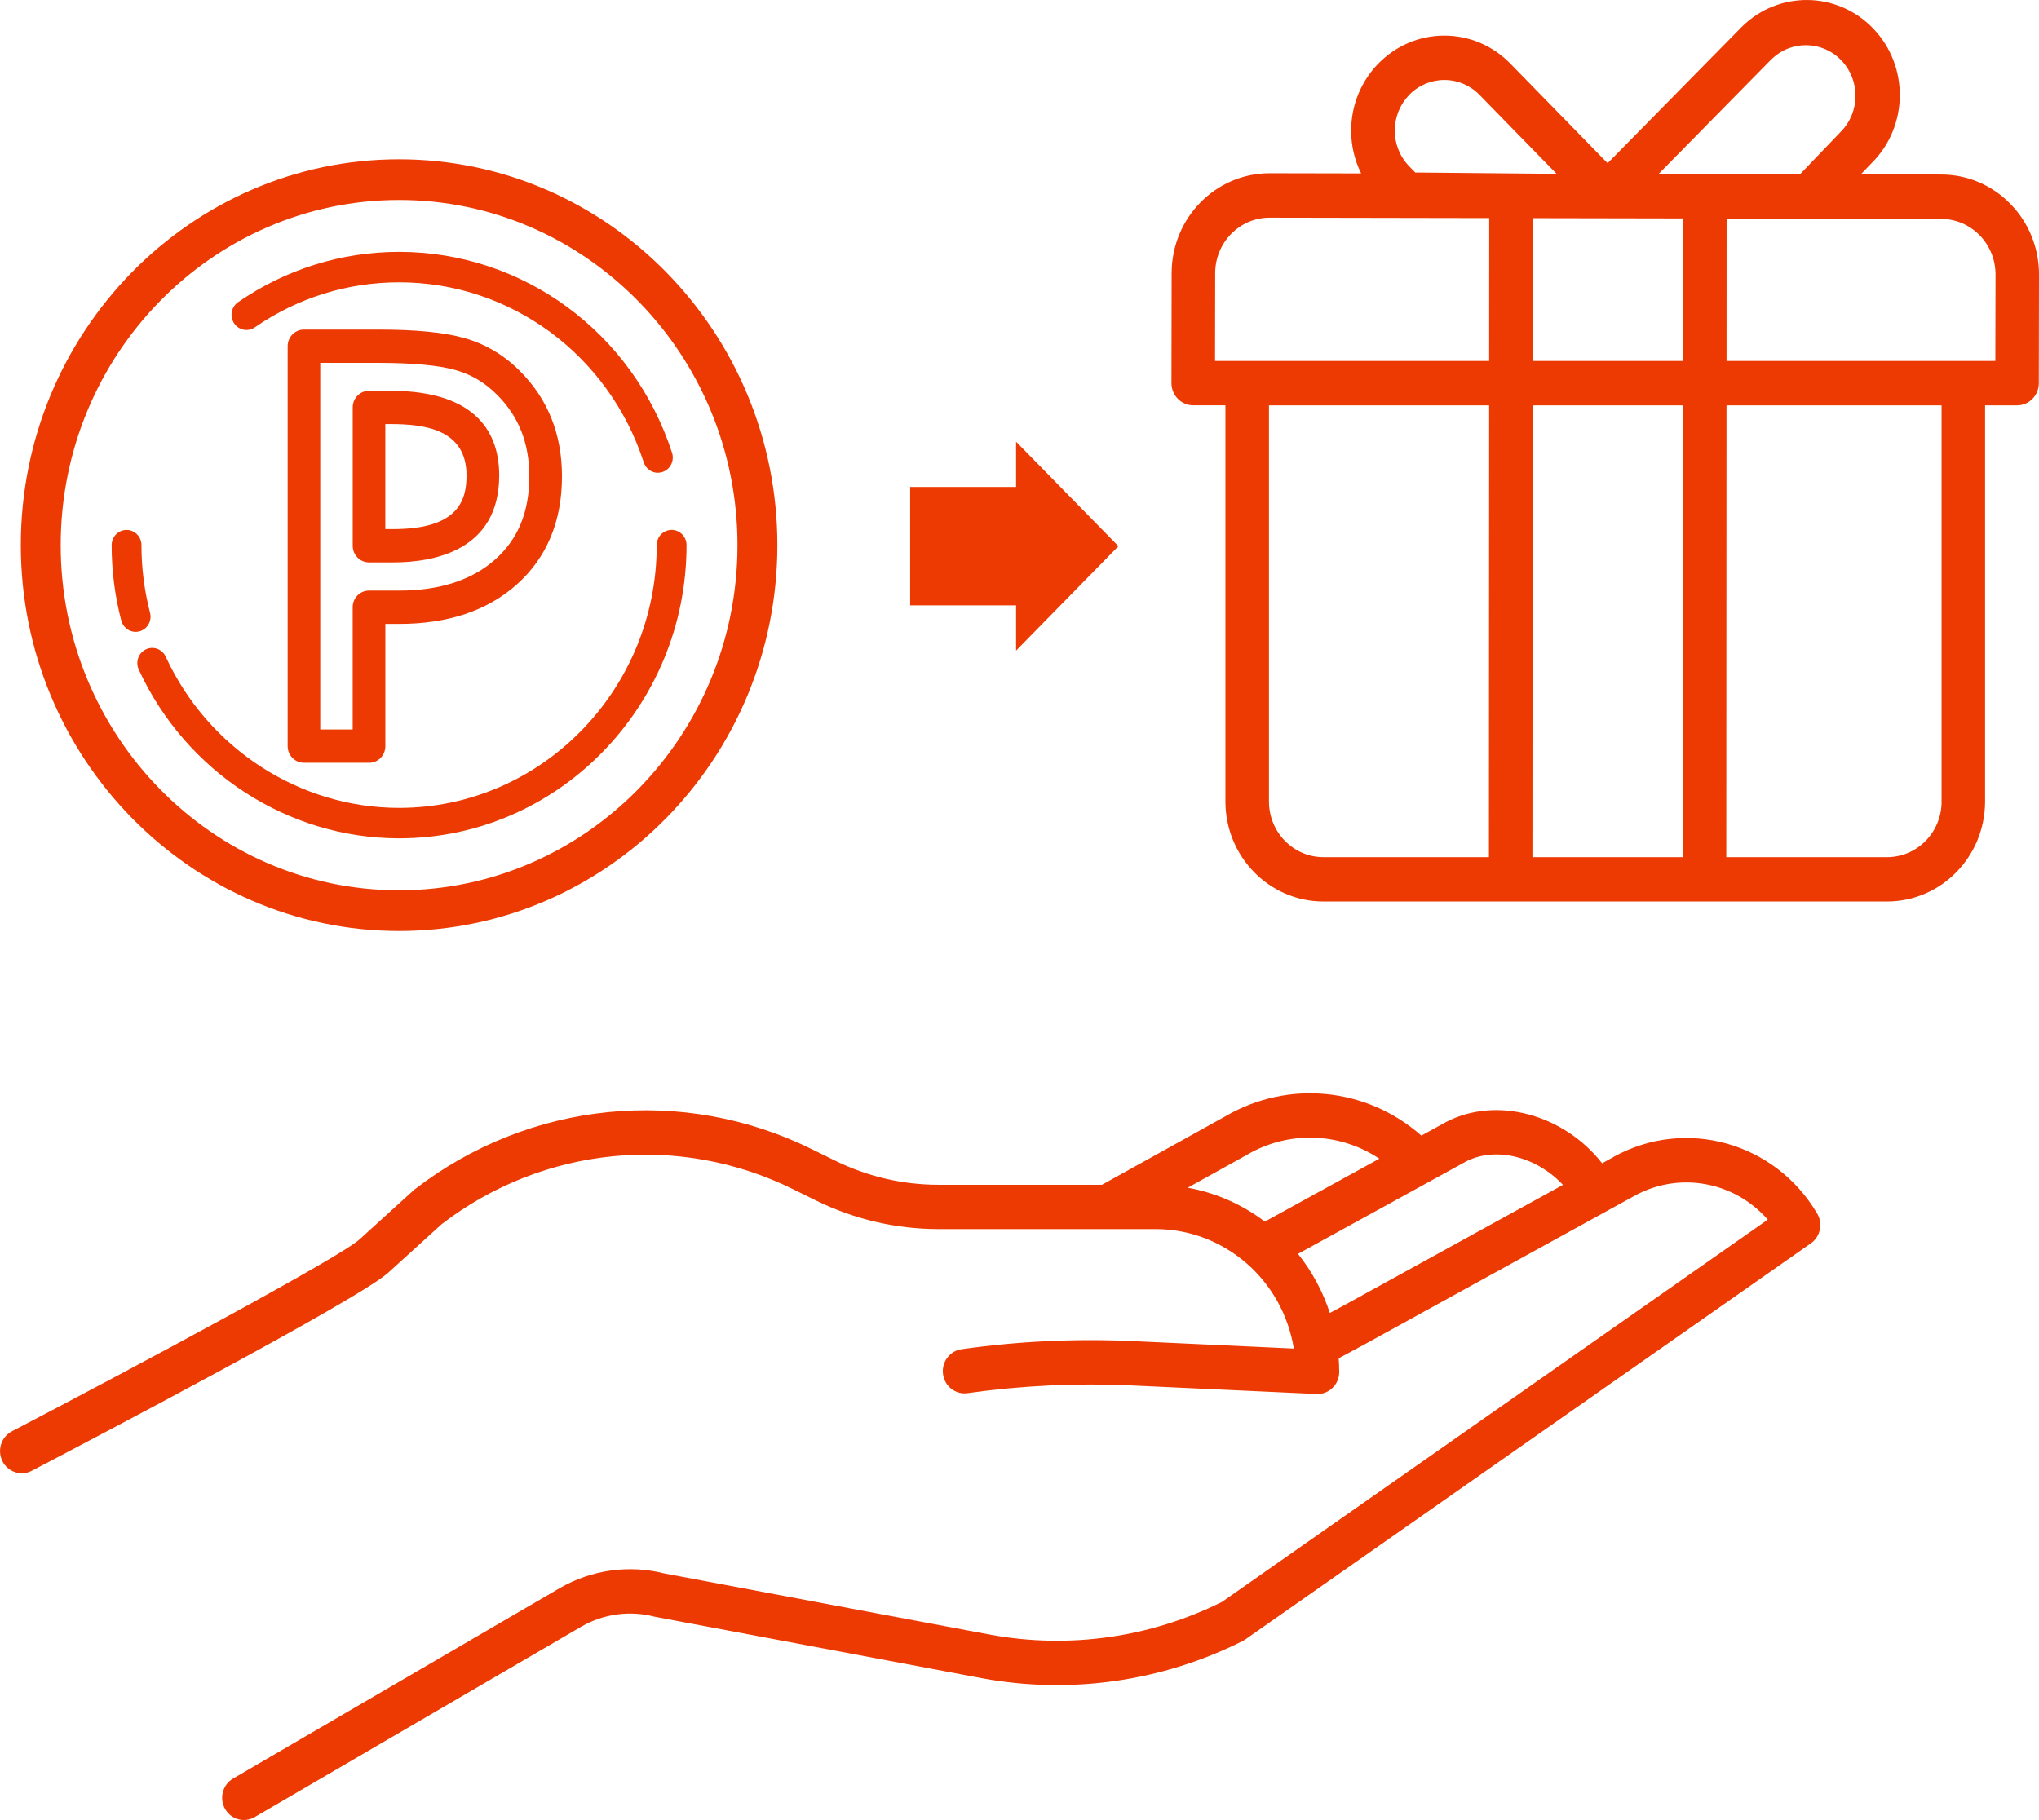
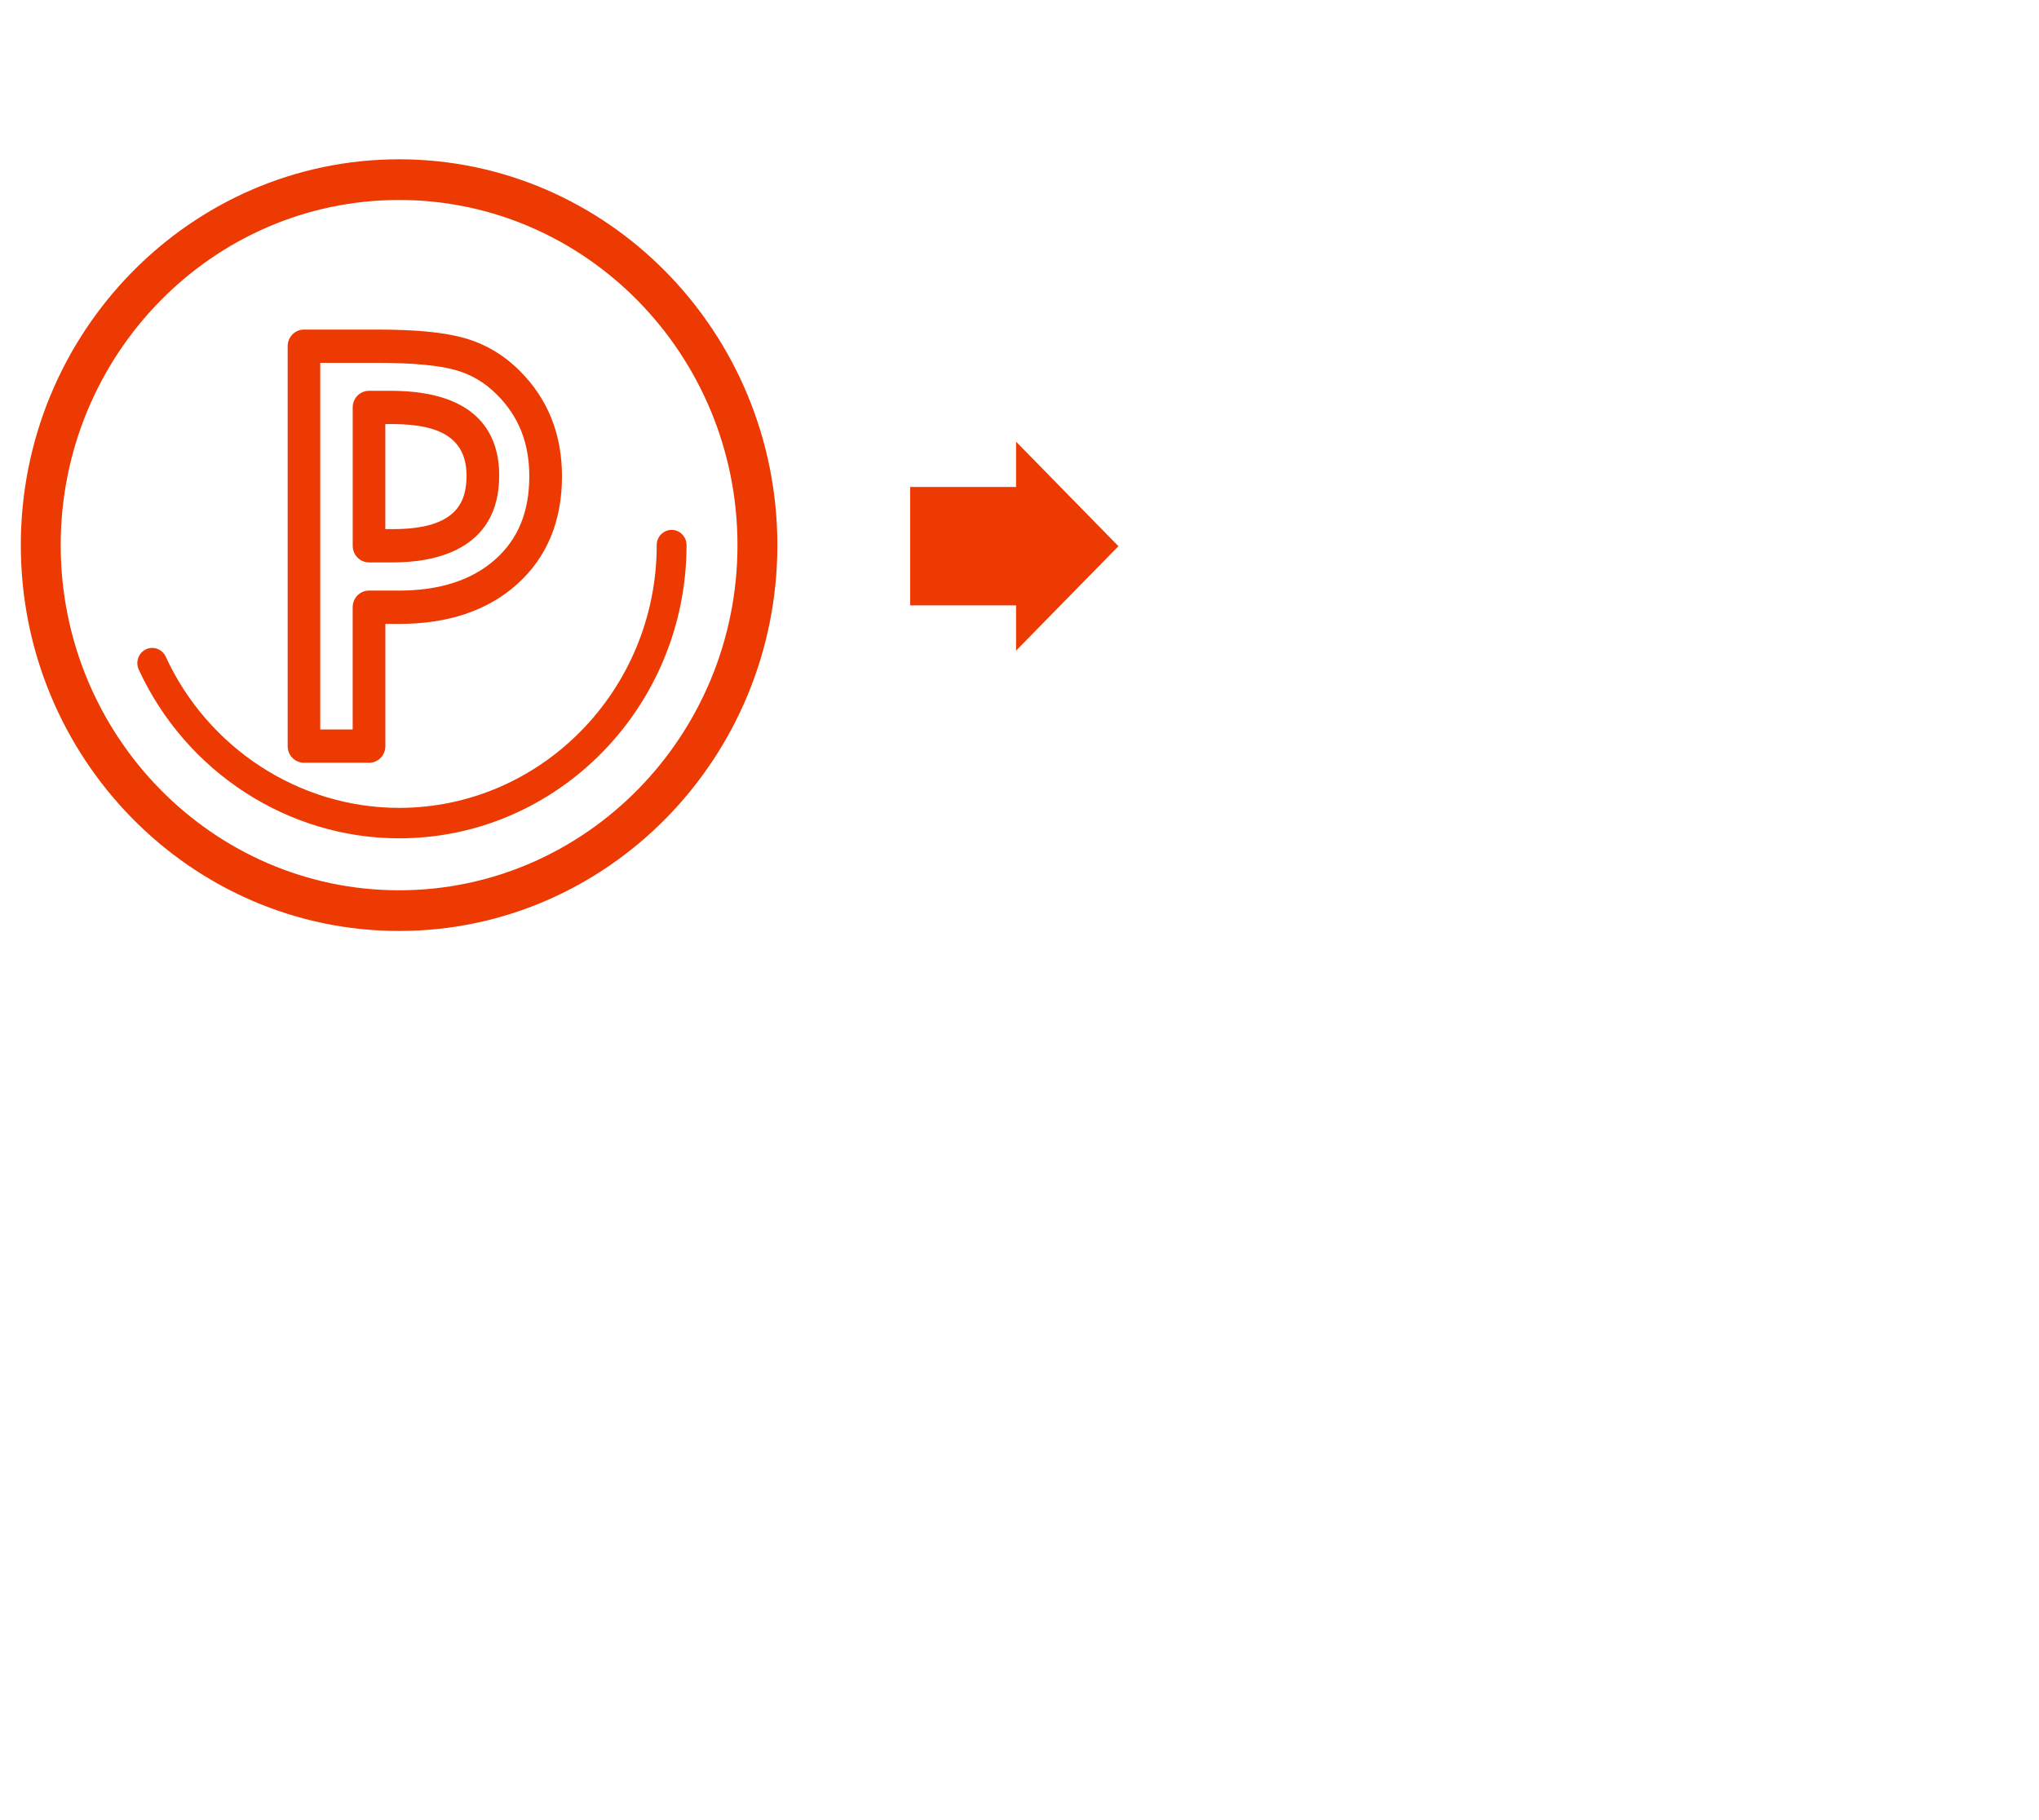
<svg xmlns="http://www.w3.org/2000/svg" width="112" height="100" viewBox="0 0 112 100" fill="none">
  <g clip-path="url(#clip0_1846_2351)">
-     <path d="M110.431 11.205C109.425 10.168 108.054 9.587 106.626 9.589L102.21 9.581L102.81 8.957C104.834 6.945 104.874 3.641 102.902 1.577C100.93 -0.488 97.691 -0.528 95.668 1.483C95.642 1.51 95.616 1.536 95.59 1.563L88.304 8.967L82.958 3.493C82.002 2.509 80.701 1.957 79.343 1.957H79.333C76.507 1.959 74.216 4.3 74.218 7.183C74.218 7.998 74.405 8.801 74.766 9.528L69.75 9.518H69.74C66.771 9.518 64.363 11.971 64.357 15.001L64.347 21.048C64.347 21.721 64.88 22.267 65.54 22.269C65.54 22.269 65.54 22.269 65.542 22.269H67.311V44.037C67.314 47.069 69.722 49.525 72.694 49.529H103.655C106.626 49.525 109.034 47.069 109.038 44.037V22.271H110.795C111.454 22.271 111.988 21.727 111.99 21.054L112 15.092C112.006 13.635 111.442 12.235 110.431 11.205ZM97.277 3.288C98.346 2.207 100.071 2.215 101.131 3.306C102.191 4.397 102.183 6.157 101.113 7.238L98.89 9.557H91.106L97.275 3.286L97.277 3.288ZM77.413 5.206C77.923 4.686 78.616 4.393 79.337 4.395H79.343C80.066 4.395 80.759 4.69 81.269 5.214L85.503 9.551L77.739 9.479L77.409 9.14C76.347 8.053 76.349 6.291 77.417 5.208L77.413 5.206ZM81.785 47.093H72.696C71.045 47.093 69.705 45.725 69.703 44.039V22.271H81.797L81.785 47.093ZM81.799 19.833H66.741L66.749 15.007C66.751 13.322 68.091 11.959 69.74 11.959H69.746L81.801 11.981L81.797 19.833H81.799ZM92.433 47.093H84.175L84.187 22.271H92.445L92.433 47.093ZM92.447 19.833H84.189L84.193 11.985L92.451 12.001L92.447 19.833ZM106.65 44.039C106.65 45.723 105.31 47.091 103.657 47.093H94.823L94.835 22.271H106.648V44.039H106.65ZM109.604 19.833H94.837L94.841 12.005L106.624 12.028C108.277 12.03 109.614 13.399 109.612 15.086L109.602 19.833H109.604Z" fill="#EC3A02" />
-     <path d="M88.638 63.563L88.003 63.913C85.919 61.246 82.233 60.196 79.436 61.643C79.426 61.647 79.418 61.653 79.41 61.657L78.074 62.392C75.066 59.737 70.74 59.316 67.294 61.34L60.53 65.093H51.535C49.573 65.091 47.639 64.638 45.873 63.768L44.64 63.161C37.535 59.633 29.092 60.474 22.79 65.337C22.764 65.357 22.738 65.378 22.714 65.4L19.741 68.101C18.657 69.084 7.457 75.087 0.653 78.639C0.066 78.946 -0.167 79.679 0.133 80.279C0.434 80.878 1.153 81.116 1.741 80.809C4.724 79.251 19.695 71.405 21.328 69.921L24.266 67.253C29.849 62.968 37.316 62.234 43.598 65.353L44.829 65.961C46.92 66.989 49.211 67.525 51.533 67.528H63.482C67.243 67.532 70.449 70.307 71.069 74.091L62.229 73.683C59.09 73.538 55.943 73.687 52.832 74.126C52.177 74.211 51.715 74.821 51.798 75.489C51.882 76.158 52.479 76.629 53.135 76.544C53.143 76.544 53.153 76.542 53.161 76.54C56.13 76.121 59.13 75.981 62.124 76.117L72.316 76.588C72.975 76.619 73.535 76.099 73.562 75.426C73.562 75.408 73.562 75.39 73.562 75.369C73.562 75.119 73.55 74.871 73.533 74.626L75.013 73.829L89.776 65.703C92.219 64.353 95.253 64.894 97.103 67.009L67.123 88.011C63.181 89.972 58.732 90.602 54.416 89.815L36.495 86.448C34.555 85.958 32.506 86.243 30.763 87.243L12.809 97.712C12.235 98.043 12.032 98.787 12.357 99.374C12.682 99.959 13.411 100.167 13.986 99.835C13.99 99.835 13.992 99.831 13.996 99.829L31.94 89.364C33.159 88.665 34.595 88.472 35.952 88.822C35.975 88.828 36.001 88.834 36.027 88.838L53.987 92.213C58.837 93.099 63.839 92.378 68.26 90.159C68.31 90.132 68.36 90.104 68.406 90.071L99.47 68.31C99.992 67.944 100.143 67.229 99.816 66.676C97.508 62.752 92.582 61.379 88.638 63.557V63.563ZM68.45 63.474L68.477 63.457C70.75 62.116 73.569 62.195 75.765 63.66L69.477 67.117C68.227 66.168 66.776 65.53 65.241 65.254L68.448 63.474H68.45ZM73.887 71.683L73.047 72.136C72.66 70.954 72.069 69.854 71.296 68.889L80.532 63.811C82.189 62.964 84.434 63.571 85.852 65.099L73.887 71.683Z" fill="#EC3A02" />
    <path d="M21.922 51.149C10.465 51.149 1.143 41.639 1.143 29.951C1.143 18.262 10.465 8.752 21.922 8.752C33.378 8.752 42.7 18.262 42.7 29.951C42.7 41.639 33.378 51.149 21.922 51.149ZM21.922 10.987C11.672 10.987 3.334 19.494 3.334 29.951C3.334 40.407 11.672 48.914 21.922 48.914C32.171 48.914 40.509 40.407 40.509 29.951C40.509 19.494 32.171 10.987 21.922 10.987Z" fill="#EC3A02" />
-     <path d="M36.137 25.976C35.794 25.976 35.474 25.754 35.36 25.403C33.438 19.485 28.038 15.511 21.924 15.511C19.081 15.511 16.341 16.366 13.996 17.986C13.622 18.246 13.112 18.144 12.859 17.762C12.606 17.38 12.704 16.86 13.078 16.602C15.693 14.793 18.753 13.838 21.924 13.838C28.745 13.838 34.769 18.274 36.914 24.875C37.055 25.314 36.824 25.785 36.394 25.931C36.308 25.96 36.221 25.974 36.137 25.974V25.976Z" fill="#EC3A02" />
-     <path d="M7.451 34.716C7.089 34.716 6.758 34.468 6.661 34.094C6.31 32.749 6.133 31.355 6.133 29.95C6.133 29.489 6.499 29.115 6.951 29.115C7.404 29.115 7.77 29.489 7.77 29.95C7.77 31.21 7.929 32.46 8.242 33.665C8.358 34.11 8.099 34.569 7.661 34.687C7.591 34.705 7.519 34.716 7.449 34.716H7.451Z" fill="#EC3A02" />
    <path d="M21.922 46.059C15.827 46.059 10.214 42.419 7.621 36.788C7.429 36.37 7.605 35.874 8.013 35.677C8.421 35.48 8.909 35.661 9.102 36.077C11.425 41.125 16.456 44.386 21.92 44.386C29.723 44.386 36.073 37.91 36.073 29.948C36.073 29.487 36.44 29.113 36.892 29.113C37.344 29.113 37.711 29.487 37.711 29.948C37.711 38.831 30.628 46.059 21.92 46.059H21.922Z" fill="#EC3A02" />
    <path d="M20.268 41.907H16.697C16.201 41.907 15.801 41.498 15.801 40.992V19.022C15.801 18.516 16.201 18.107 16.697 18.107H20.744C22.824 18.107 24.371 18.256 25.471 18.563C26.636 18.884 27.678 19.497 28.562 20.389C30.092 21.916 30.869 23.86 30.869 26.171C30.869 28.646 30.032 30.645 28.385 32.114C26.773 33.551 24.601 34.279 21.925 34.279H21.167V40.995C21.167 41.501 20.766 41.909 20.27 41.909L20.268 41.907ZM17.593 40.078H19.372V33.362C19.372 32.856 19.772 32.448 20.268 32.448H21.924C24.152 32.448 25.929 31.871 27.204 30.735C28.463 29.613 29.074 28.119 29.074 26.169C29.074 24.344 28.494 22.881 27.305 21.692C26.63 21.013 25.877 20.568 25.001 20.326C24.067 20.066 22.635 19.936 20.742 19.936H17.591V40.078H17.593ZM21.603 30.899H20.27C19.774 30.899 19.374 30.491 19.374 29.985V22.385C19.374 21.879 19.774 21.471 20.27 21.471H21.451C26.385 21.471 27.421 24 27.421 26.122C27.421 30.279 23.776 30.899 21.605 30.899H21.603ZM21.167 29.07H21.603C25.17 29.07 25.626 27.496 25.626 26.122C25.626 23.62 23.393 23.299 21.45 23.299H21.165V29.07H21.167Z" fill="#EC3A02" />
    <path d="M61.434 30.008L55.812 24.267V26.756H49.994V33.259H55.812V35.746L61.434 30.008Z" fill="#EC3A02" />
  </g>
  <defs>
    <clipPath id="clip0_1846_2351">
      <rect width="112" height="100" fill="white" />
    </clipPath>
  </defs>
</svg>